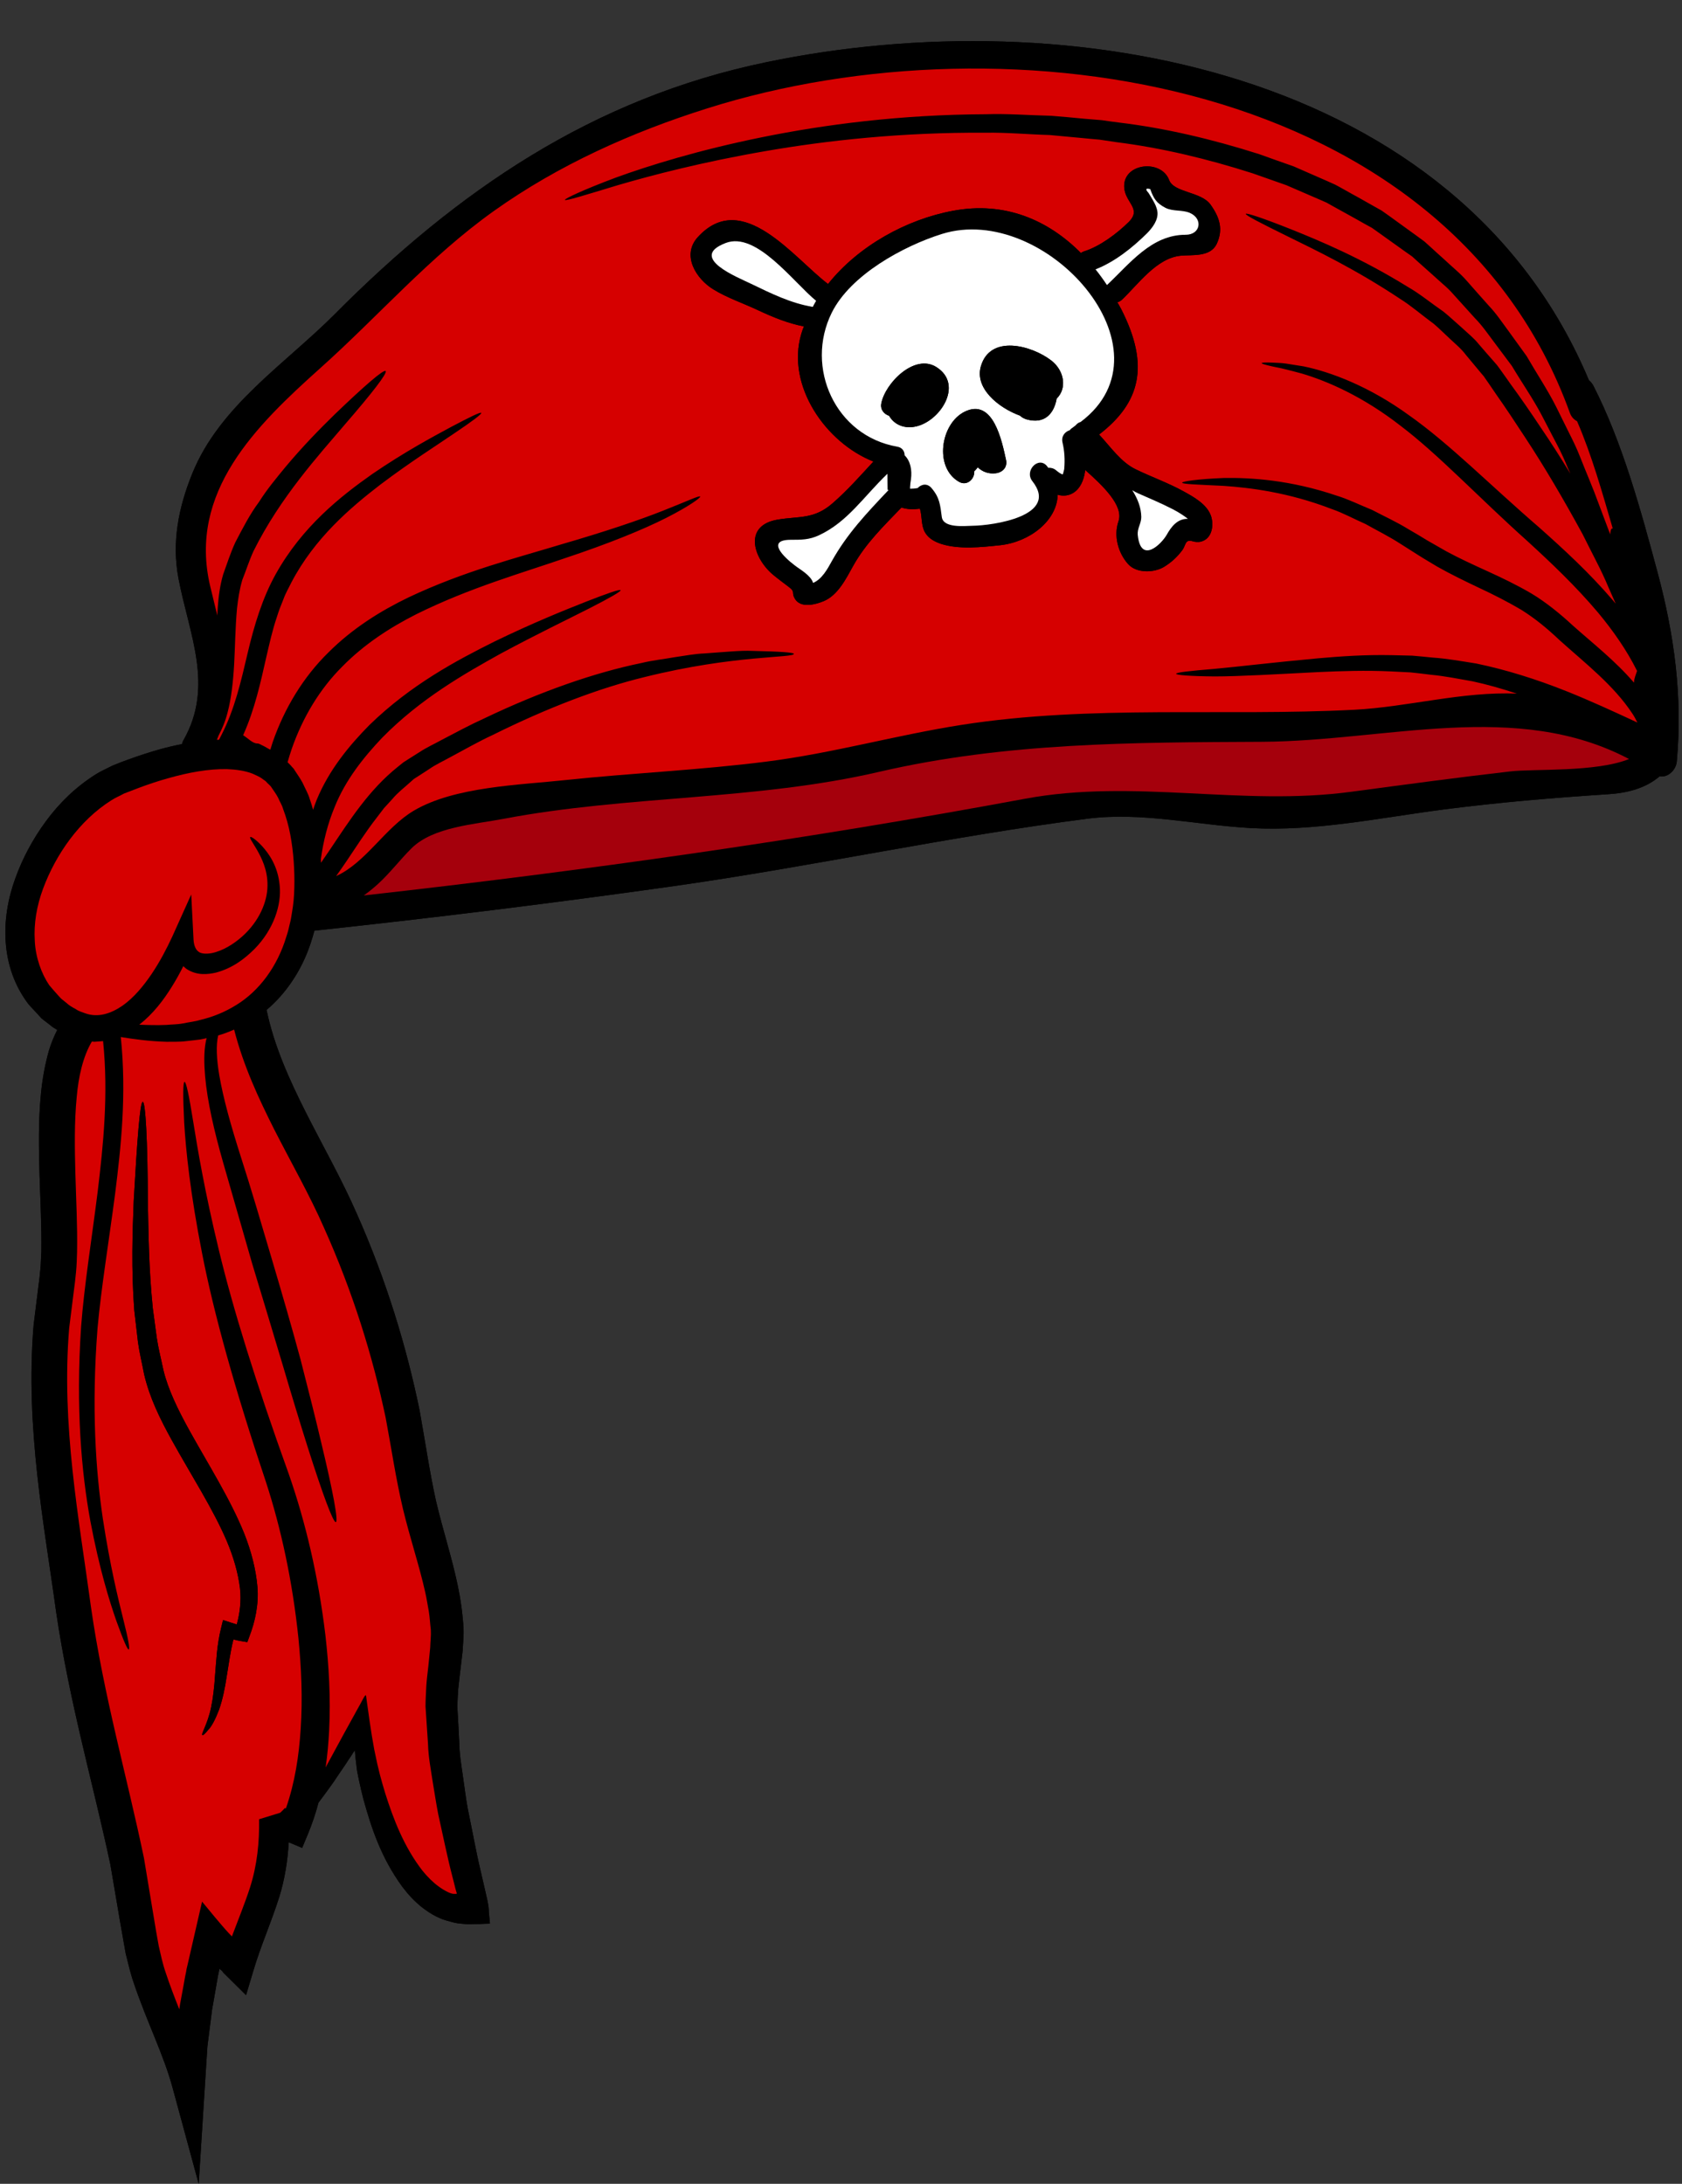
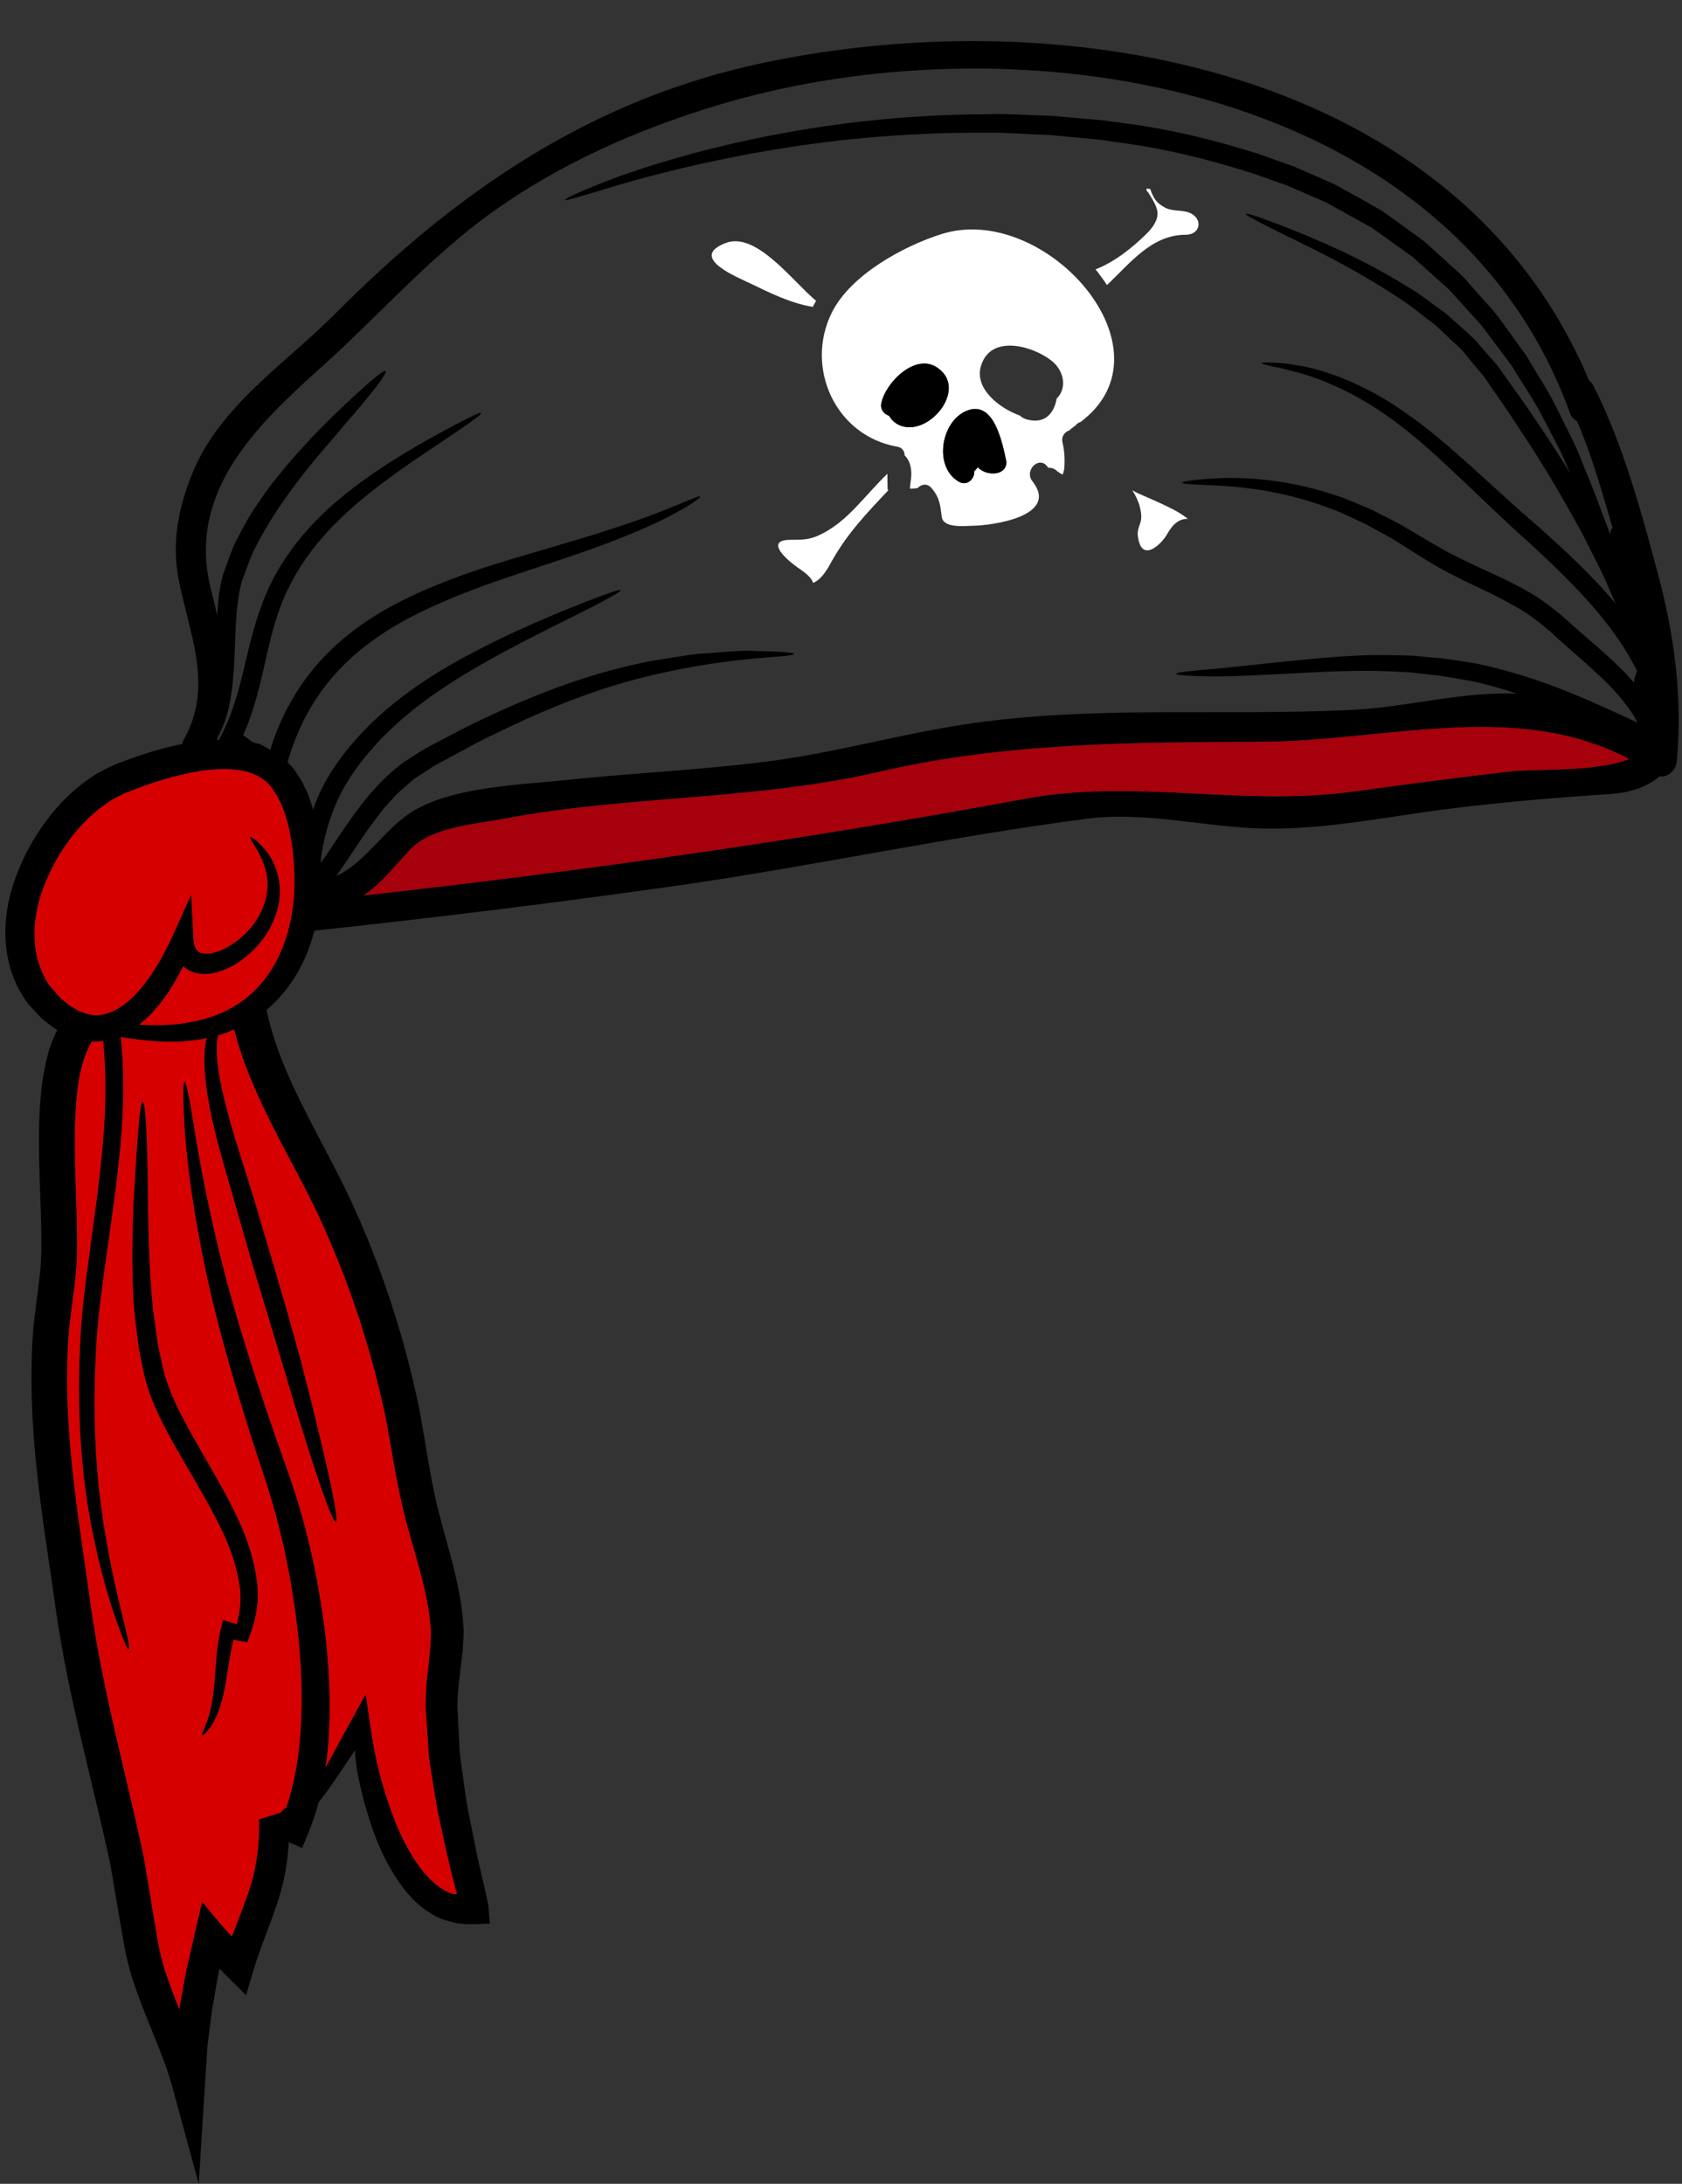
<svg xmlns="http://www.w3.org/2000/svg" height="122.3" preserveAspectRatio="xMidYMid meet" version="1.0" viewBox="16.7 1.7 94.2 122.3" width="94.2" zoomAndPan="magnify">
  <rect x="16.7" y="1.7" width="94.2" height="122.3" fill="#333333" stroke="none" />
  <g>
    <g id="change1_1">
-       <path d="M 18.809 58.492 L 18.934 58.633 L 18.969 58.664 L 18.98 58.684 L 19.039 58.746 L 19.047 58.746 L 19.062 58.758 L 19.141 58.824 L 19.484 59.086 C 19.609 59.199 19.758 59.293 19.906 59.379 C 19.711 59.762 19.555 60.156 19.438 60.539 C 19.211 61.355 19.07 62.156 18.992 62.941 C 18.84 64.512 18.875 66.023 18.914 67.496 C 18.961 68.969 19.035 70.402 19.016 71.773 C 18.992 72.105 18.992 72.453 18.961 72.77 L 18.914 73.238 L 18.848 73.766 C 18.762 74.488 18.672 75.199 18.582 75.906 C 18.109 81.668 19.168 87.02 19.844 91.977 C 20.594 97.07 21.953 101.738 22.883 106.129 C 23.07 107.234 23.258 108.324 23.438 109.395 C 23.539 109.969 23.637 110.531 23.738 111.094 C 23.879 111.656 24.008 112.23 24.195 112.762 C 24.922 114.926 25.859 116.746 26.367 118.625 L 27.828 124 L 28.18 118.418 C 28.227 117.703 28.27 117 28.316 116.297 C 28.402 115.602 28.488 114.918 28.578 114.238 C 28.691 113.598 28.805 112.961 28.91 112.332 C 28.945 112.211 28.965 112.035 28.996 111.949 C 29.023 111.984 29.051 112.012 29.086 112.035 L 29.137 112.078 C 29.137 112.086 29.211 112.184 29.293 112.258 L 30.48 113.434 L 30.891 112.062 C 31.297 110.68 31.887 109.375 32.344 107.922 C 32.656 106.918 32.809 105.883 32.871 104.871 L 33.621 105.188 L 33.93 104.449 C 34.176 103.855 34.379 103.254 34.535 102.656 C 34.652 102.504 34.773 102.336 34.906 102.156 C 35.113 101.875 35.414 101.465 35.547 101.25 C 35.707 101.012 35.883 100.75 36.078 100.469 C 36.156 100.34 36.25 100.207 36.344 100.066 C 36.383 100 36.43 99.934 36.477 99.859 L 36.543 99.758 C 36.551 99.746 36.57 99.719 36.578 99.719 L 36.578 99.785 C 36.605 100.113 36.641 100.43 36.68 100.723 C 36.68 100.832 36.871 101.766 37.059 102.48 C 37.48 103.988 38.012 105.695 39.234 107.367 C 39.547 107.781 39.918 108.188 40.371 108.543 C 40.605 108.719 40.852 108.887 41.129 109.027 C 41.234 109.074 41.461 109.191 41.676 109.246 C 41.883 109.301 42.105 109.375 42.312 109.406 C 42.52 109.422 42.738 109.461 42.941 109.461 C 43.148 109.453 43.355 109.453 43.562 109.449 L 43.891 109.434 L 44.051 109.43 L 44.133 109.43 C 44.141 109.406 44.133 109.383 44.133 109.355 C 44.109 109.16 44.098 108.961 44.078 108.758 C 44.078 108.391 43.938 107.883 43.832 107.406 C 43.758 107.086 43.684 106.766 43.609 106.438 C 43.344 105.328 43.148 104.184 42.895 102.984 C 42.785 102.383 42.715 101.773 42.621 101.145 C 42.531 100.523 42.426 99.887 42.418 99.238 C 42.387 98.594 42.352 97.934 42.312 97.266 C 42.32 96.938 42.344 96.613 42.363 96.281 C 42.398 95.938 42.441 95.598 42.48 95.25 C 42.527 94.883 42.566 94.508 42.613 94.133 C 42.629 93.73 42.68 93.316 42.66 92.906 C 42.613 92.078 42.5 91.27 42.332 90.473 C 41.996 88.879 41.488 87.336 41.121 85.77 C 40.781 84.258 40.52 82.469 40.203 80.703 C 39.473 77.152 38.344 73.406 36.672 69.645 C 35.836 67.738 34.789 65.898 33.836 64.012 C 32.91 62.176 32.047 60.27 31.629 58.258 C 32.711 57.348 33.586 56.055 34.082 54.57 C 34.16 54.328 34.242 54.074 34.309 53.82 C 41.035 53.098 47.746 52.27 54.441 51.324 C 62.176 50.227 69.852 48.547 77.586 47.551 C 80.637 47.156 83.707 47.906 86.754 48.074 C 90.352 48.273 94.012 47.492 97.566 47.031 C 100.629 46.637 103.66 46.379 106.738 46.18 C 107.855 46.113 108.863 45.844 109.648 45.176 C 110.121 45.258 110.57 44.816 110.609 44.34 C 110.938 40.715 110.473 37.273 109.535 33.77 C 108.605 30.309 107.566 26.48 105.93 23.289 C 105.859 23.164 105.781 23.07 105.688 22.996 C 98.359 5.547 76.527 1.66 59.594 5.188 C 49.879 7.207 42.324 12.379 35.453 19.289 C 32.676 22.078 28.996 24.434 27.465 28.227 C 26.703 30.109 26.309 32.062 26.695 34.09 C 27.285 37.199 28.703 40.109 26.984 43.137 C 26.938 43.215 26.91 43.297 26.891 43.371 C 26.488 43.449 26.086 43.543 25.691 43.652 C 25.078 43.824 24.48 44.02 23.879 44.238 C 23.566 44.352 23.316 44.445 22.98 44.586 C 22.676 44.746 22.34 44.887 22.051 45.074 C 20.922 45.785 20.012 46.688 19.277 47.684 C 18.539 48.684 17.957 49.773 17.551 50.91 C 16.727 53.172 16.719 55.848 18.281 57.914 C 18.453 58.121 18.633 58.297 18.809 58.492" fill="inherit" />
-     </g>
+       </g>
    <g id="change1_2">
      <path d="M 33.184 51.398 C 33.207 50.477 33.141 49.41 32.957 48.441 C 32.863 47.945 32.73 47.465 32.555 47.004 C 32.484 46.754 32.367 46.602 32.281 46.387 C 32.188 46.191 32.004 45.953 31.859 45.73 L 31.855 45.73 L 31.828 45.699 L 31.773 45.645 L 31.66 45.539 C 31.598 45.449 31.508 45.398 31.418 45.336 C 31.258 45.203 31.043 45.121 30.844 45.027 C 30.422 44.863 29.926 44.793 29.41 44.773 C 28.375 44.754 27.258 44.961 26.141 45.277 C 25.586 45.43 25.023 45.617 24.469 45.824 C 24.215 45.918 23.879 46.047 23.645 46.141 C 23.41 46.273 23.168 46.367 22.934 46.52 C 21.148 47.645 19.824 49.551 19.113 51.465 C 18.754 52.434 18.586 53.438 18.648 54.383 C 18.688 55.312 19.023 56.234 19.457 56.871 C 19.609 57.059 19.789 57.254 19.957 57.445 L 20.086 57.586 L 20.105 57.605 L 20.16 57.656 L 20.418 57.863 C 20.582 58.016 20.762 58.117 20.941 58.211 C 21.113 58.336 21.297 58.379 21.477 58.449 C 22.188 58.703 22.902 58.469 23.551 58.027 C 24.199 57.574 24.742 56.91 25.199 56.234 C 25.656 55.555 26.031 54.836 26.355 54.137 L 27.41 51.793 L 27.539 54.324 C 27.559 54.672 27.672 54.891 27.812 54.992 C 27.949 55.113 28.246 55.133 28.555 55.078 C 29.176 54.953 29.785 54.57 30.262 54.148 C 31.219 53.293 31.672 52.203 31.68 51.312 C 31.699 50.406 31.332 49.719 31.094 49.297 C 30.836 48.855 30.656 48.621 30.719 48.574 C 30.758 48.547 30.996 48.676 31.371 49.078 C 31.734 49.477 32.262 50.176 32.363 51.285 C 32.477 52.375 32.023 53.762 30.945 54.855 C 30.395 55.398 29.734 55.914 28.797 56.168 C 28.344 56.27 27.746 56.344 27.172 55.98 C 27.09 55.93 27.031 55.859 26.965 55.809 C 26.777 56.188 26.562 56.578 26.32 56.965 C 25.859 57.703 25.297 58.457 24.5 59.086 C 24.98 59.105 25.492 59.121 26.02 59.098 C 26.328 59.066 26.613 59.078 26.957 59.012 C 27.133 58.98 27.297 58.945 27.477 58.918 L 27.719 58.871 L 27.969 58.805 C 28.637 58.645 29.312 58.371 29.941 57.977 C 31.207 57.199 32.234 55.84 32.742 54.137 C 32.816 53.926 32.871 53.707 32.918 53.484 C 32.977 53.266 33.02 53.039 33.051 52.809 C 33.133 52.344 33.172 51.934 33.184 51.398 Z M 42.285 107.742 L 42.258 107.648 L 42.207 107.473 C 42.152 107.254 42.098 107.023 42.039 106.805 C 41.75 105.703 41.516 104.516 41.242 103.297 C 41.121 102.676 41.027 102.039 40.918 101.391 C 40.82 100.734 40.691 100.082 40.672 99.387 C 40.625 98.688 40.578 97.984 40.531 97.266 C 40.531 96.895 40.559 96.516 40.574 96.133 C 40.598 95.766 40.645 95.402 40.688 95.027 C 40.719 94.68 40.762 94.328 40.793 93.973 C 40.801 93.637 40.848 93.301 40.828 92.969 C 40.785 92.629 40.773 92.293 40.715 91.938 C 40.645 91.582 40.598 91.227 40.512 90.859 C 40.191 89.41 39.676 87.891 39.27 86.211 C 38.859 84.465 38.625 82.824 38.297 81.086 C 37.57 77.652 36.477 74.094 34.844 70.453 C 34.055 68.652 33.031 66.859 32.043 64.922 C 31.191 63.223 30.336 61.402 29.812 59.359 C 29.52 59.488 29.219 59.602 28.918 59.688 C 28.789 60.242 28.832 61.031 28.977 61.891 C 29.199 63.207 29.641 64.766 30.188 66.484 C 30.75 68.227 31.312 70.141 31.906 72.152 C 32.504 74.168 33.059 76.086 33.535 77.848 C 33.988 79.613 34.391 81.207 34.703 82.543 C 35.348 85.227 35.66 86.898 35.508 86.941 C 35.359 86.973 34.766 85.367 33.934 82.75 C 33.52 81.441 33.043 79.875 32.531 78.137 C 32.008 76.391 31.434 74.477 30.824 72.469 C 30.242 70.453 29.695 68.535 29.191 66.785 C 28.691 65.027 28.316 63.402 28.188 61.988 C 28.129 61.281 28.113 60.633 28.223 60.051 C 28.234 59.977 28.254 59.91 28.273 59.844 C 28.246 59.844 28.227 59.848 28.207 59.855 L 27.918 59.914 L 27.633 59.949 C 27.457 59.969 27.285 59.988 27.109 60.008 C 26.77 60.055 26.383 60.035 26.039 60.043 C 25.051 60.016 24.199 59.895 23.465 59.777 C 23.797 62.988 23.477 65.918 23.148 68.547 C 22.781 71.336 22.367 73.828 22.164 76.066 C 21.812 80.57 22.066 84.102 22.461 86.758 C 22.867 89.414 23.316 91.227 23.605 92.387 C 23.895 93.535 23.98 94.051 23.91 94.074 C 23.844 94.098 23.633 93.625 23.223 92.492 C 22.828 91.367 22.266 89.562 21.758 86.871 C 21.27 84.191 20.934 80.582 21.242 75.992 C 21.418 73.691 21.824 71.191 22.172 68.426 C 22.48 65.852 22.781 63.02 22.473 60.004 C 22.305 60.023 22.133 60.031 21.965 60.043 C 21.926 60.035 21.887 60.031 21.844 60.031 C 21.348 60.867 21.094 61.996 20.996 63.141 C 20.859 64.547 20.883 65.992 20.922 67.438 C 20.961 68.883 21.043 70.332 21.016 71.812 C 21.004 72.195 20.996 72.555 20.957 72.949 L 20.895 73.531 L 20.828 74.055 C 20.746 74.73 20.66 75.406 20.574 76.082 C 20.125 81.48 21.113 86.68 21.797 91.711 C 22.5 96.637 23.82 101.227 24.762 105.754 C 24.949 106.898 25.137 108.027 25.324 109.141 C 25.41 109.668 25.496 110.184 25.594 110.699 C 25.711 111.203 25.812 111.695 25.984 112.184 C 26.207 112.859 26.469 113.543 26.742 114.227 C 26.758 114.137 26.77 114.043 26.781 113.957 C 26.844 113.602 26.91 113.246 26.977 112.898 L 27.07 112.379 L 27.125 112.117 L 27.145 111.984 L 27.199 111.758 C 27.473 110.559 27.746 109.375 28.016 108.195 L 28.73 109.059 C 28.988 109.359 29.266 109.703 29.52 109.969 L 29.688 110.145 C 30.047 109.188 30.422 108.27 30.699 107.414 C 31.105 106.145 31.23 104.871 31.211 103.582 L 32.391 103.219 C 32.484 103.137 32.578 103.043 32.656 102.953 C 32.656 102.957 32.664 102.957 32.691 102.973 L 32.711 102.977 C 33.215 101.539 33.445 100.016 33.539 98.535 C 33.656 96.781 33.574 95.074 33.414 93.449 C 33.078 90.207 32.43 87.262 31.598 84.707 C 29.848 79.484 28.668 75.23 28.016 71.879 C 27.359 68.535 27.109 66.133 27.016 64.574 C 26.938 63.016 26.949 62.297 27.035 62.289 C 27.125 62.289 27.277 62.988 27.52 64.512 C 27.766 66.043 28.16 68.406 28.949 71.672 C 29.734 74.949 31.02 79.105 32.879 84.266 C 33.801 86.918 34.523 89.918 34.926 93.289 C 35.117 94.977 35.227 96.754 35.133 98.629 C 35.098 99.297 35.039 99.98 34.938 100.676 C 34.961 100.645 34.973 100.621 34.984 100.59 C 35.285 100.039 35.613 99.43 35.969 98.777 C 36.156 98.434 36.352 98.082 36.559 97.707 C 36.664 97.52 36.766 97.324 36.879 97.129 L 37.039 96.828 C 37.074 96.781 37.098 96.715 37.129 96.68 L 37.195 96.629 C 37.32 97.512 37.461 98.621 37.66 99.68 C 37.91 100.922 38.051 101.379 38.277 102.137 C 38.719 103.531 39.316 105.125 40.371 106.477 C 40.641 106.805 40.941 107.113 41.277 107.355 C 41.441 107.473 41.617 107.582 41.797 107.668 C 41.918 107.715 41.918 107.723 41.949 107.727 L 42.039 107.754 C 42.098 107.762 42.156 107.762 42.219 107.762 C 42.238 107.754 42.285 107.762 42.285 107.742 Z M 101.277 44.902 C 102.59 44.746 106.094 44.957 107.934 44.207 C 101.613 40.875 94.379 43.203 87.387 43.242 C 80.141 43.277 73.051 43.277 65.949 44.922 C 59.012 46.535 51.859 46.234 44.887 47.559 C 43.297 47.867 40.973 48 39.75 49.203 C 39.102 49.848 38.539 50.594 37.863 51.211 C 37.594 51.453 37.336 51.66 37.074 51.848 C 49.469 50.461 61.828 48.711 74.094 46.434 C 80.242 45.289 86.219 46.875 92.395 46.039 C 95.348 45.645 98.312 45.242 101.277 44.902 Z M 108.402 42.164 C 108.316 41.996 108.23 41.824 108.121 41.664 C 107.07 40.07 105.484 38.848 104.039 37.547 C 103.312 36.859 102.668 36.336 101.906 35.855 C 101.137 35.402 100.348 35 99.543 34.625 C 98.754 34.25 97.953 33.863 97.195 33.434 C 96.836 33.215 96.492 33.02 96.125 32.785 C 95.785 32.57 95.449 32.355 95.121 32.148 C 94.469 31.727 93.797 31.398 93.176 31.047 C 92.52 30.758 91.91 30.422 91.293 30.211 C 88.848 29.266 86.691 29.012 85.227 28.91 C 83.742 28.836 82.906 28.816 82.906 28.73 C 82.906 28.664 83.719 28.531 85.227 28.469 C 86.738 28.441 88.973 28.578 91.57 29.461 C 92.223 29.66 92.859 29.98 93.555 30.262 C 94.211 30.609 94.922 30.93 95.598 31.348 C 95.945 31.547 96.293 31.754 96.641 31.969 C 96.988 32.168 97.344 32.371 97.707 32.578 C 98.414 32.961 99.176 33.312 99.984 33.68 C 100.797 34.051 101.633 34.449 102.461 34.934 C 103.277 35.422 104.105 36.098 104.781 36.727 C 105.883 37.711 107.133 38.68 108.211 39.93 C 108.215 39.91 108.215 39.898 108.215 39.879 C 108.23 39.668 108.316 39.48 108.383 39.273 C 107.797 38.09 107.023 37 106.203 36.012 C 104.945 34.52 103.57 33.219 102.234 31.996 C 99.512 29.559 97.289 27.18 95.156 25.559 C 93.039 23.906 91.039 23.043 89.613 22.621 C 89.262 22.527 88.941 22.441 88.664 22.375 C 88.387 22.301 88.137 22.266 87.949 22.219 C 87.562 22.133 87.359 22.074 87.359 22.039 C 87.367 22 87.574 21.992 87.977 22.008 C 88.172 22.02 88.418 22.02 88.707 22.059 C 89 22.105 89.336 22.16 89.715 22.219 C 91.207 22.527 93.363 23.324 95.602 24.949 C 97.879 26.551 100.168 28.883 102.91 31.246 C 104.27 32.457 105.707 33.773 107.023 35.312 C 107.078 35.383 107.133 35.441 107.188 35.508 C 107.051 35.207 106.926 34.914 106.789 34.609 C 106.578 34.098 106.336 33.594 106.082 33.098 C 105.828 32.605 105.586 32.117 105.34 31.629 C 104.297 29.715 103.227 27.887 102.121 26.207 C 101.57 25.363 101.031 24.547 100.48 23.766 C 100.348 23.57 100.215 23.371 100.078 23.176 L 99.879 22.891 L 99.805 22.781 L 99.691 22.648 C 99.391 22.285 99.098 21.938 98.809 21.59 C 98.535 21.223 98.207 20.961 97.906 20.676 C 97.598 20.395 97.309 20.098 97.004 19.84 C 96.34 19.355 95.75 18.836 95.109 18.434 C 92.594 16.762 90.352 15.695 88.82 14.941 C 87.281 14.184 86.438 13.75 86.469 13.676 C 86.496 13.609 87.402 13.902 89 14.539 C 90.586 15.176 92.902 16.133 95.543 17.766 C 96.219 18.152 96.848 18.676 97.551 19.16 C 97.887 19.43 98.207 19.738 98.547 20.031 C 98.875 20.34 99.25 20.633 99.523 20.98 C 99.82 21.324 100.121 21.672 100.43 22.02 L 100.543 22.152 C 100.629 22.262 100.621 22.262 100.668 22.32 L 100.875 22.609 C 101.016 22.801 101.148 22.996 101.289 23.195 C 101.859 23.973 102.422 24.789 102.988 25.641 C 103.555 26.469 104.102 27.332 104.648 28.227 C 104.559 28.027 104.469 27.828 104.383 27.613 C 104.195 27.164 103.973 26.73 103.738 26.289 C 103.508 25.848 103.27 25.391 103.031 24.93 C 102.551 24.02 101.934 23.137 101.371 22.191 C 101.043 21.754 100.711 21.305 100.367 20.848 C 100.027 20.398 99.707 19.926 99.297 19.512 C 98.91 19.082 98.516 18.648 98.121 18.211 C 97.926 17.984 97.711 17.777 97.484 17.586 C 97.258 17.383 97.035 17.184 96.809 16.98 C 96.582 16.781 96.352 16.578 96.125 16.371 L 95.785 16.062 L 95.418 15.805 C 94.922 15.449 94.418 15.09 93.91 14.727 L 93.535 14.461 L 93.109 14.227 C 92.828 14.062 92.539 13.91 92.258 13.75 C 91.969 13.59 91.684 13.434 91.395 13.273 L 90.992 13.047 L 90.547 12.852 C 89.945 12.594 89.348 12.332 88.738 12.07 C 88.117 11.852 87.488 11.629 86.852 11.406 C 84.305 10.59 81.734 9.977 79.211 9.66 C 78.902 9.613 78.59 9.566 78.273 9.52 C 77.961 9.492 77.652 9.469 77.34 9.434 C 76.723 9.375 76.105 9.32 75.496 9.262 C 74.273 9.227 73.078 9.113 71.906 9.133 C 67.227 9.102 63.016 9.562 59.516 10.172 C 56.023 10.777 53.23 11.508 51.332 12.062 C 49.418 12.641 48.359 12.973 48.336 12.895 C 48.336 12.82 49.332 12.344 51.184 11.648 C 53.07 10.961 55.848 10.102 59.367 9.387 C 62.887 8.672 67.148 8.117 71.91 8.098 C 73.102 8.055 74.32 8.156 75.566 8.184 C 76.188 8.234 76.816 8.289 77.453 8.352 C 77.766 8.379 78.09 8.402 78.402 8.43 C 78.723 8.477 79.043 8.523 79.363 8.562 C 81.941 8.871 84.578 9.492 87.207 10.328 C 87.863 10.566 88.512 10.793 89.156 11.02 C 89.777 11.293 90.398 11.566 91.02 11.836 L 91.48 12.043 C 91.684 12.145 91.781 12.211 91.945 12.297 C 92.23 12.457 92.512 12.617 92.801 12.773 C 93.09 12.934 93.367 13.094 93.652 13.254 L 94.07 13.488 L 94.48 13.777 C 95.016 14.164 95.551 14.551 96.078 14.934 L 96.473 15.223 L 96.828 15.543 C 97.062 15.758 97.297 15.973 97.531 16.18 C 97.766 16.395 97.992 16.605 98.227 16.812 C 98.461 17.02 98.68 17.234 98.883 17.469 C 99.289 17.93 99.691 18.387 100.094 18.836 C 100.508 19.27 100.836 19.77 101.184 20.238 C 101.523 20.715 101.867 21.176 102.195 21.637 C 102.762 22.621 103.379 23.539 103.855 24.488 C 104.094 24.965 104.32 25.434 104.551 25.895 C 104.781 26.348 105.004 26.805 105.18 27.258 C 105.539 28.176 105.922 29.043 106.223 29.883 C 106.449 30.484 106.664 31.066 106.879 31.629 C 106.891 31.426 106.926 31.305 106.992 31.293 C 106.996 31.293 107.02 31.301 107.023 31.301 C 106.43 29.277 105.855 27.211 105.023 25.289 C 104.852 25.203 104.703 25.051 104.621 24.824 C 97.863 6.121 73.191 2.43 56.297 7.773 C 52.074 9.105 47.98 10.938 44.359 13.516 C 40.738 16.098 37.922 19.379 34.633 22.32 C 31.051 25.531 27.211 29.254 28.477 34.551 C 28.609 35.105 28.742 35.641 28.871 36.172 C 28.879 36.012 28.883 35.855 28.898 35.688 C 28.938 35.105 29.023 34.465 29.199 33.867 C 29.41 33.285 29.605 32.672 29.875 32.082 C 30.293 31.281 30.699 30.488 31.207 29.809 C 31.66 29.09 32.184 28.469 32.672 27.871 C 33.66 26.688 34.625 25.707 35.449 24.902 C 37.105 23.312 38.184 22.375 38.297 22.48 C 38.41 22.59 37.535 23.719 36.031 25.453 C 34.559 27.184 32.402 29.539 30.898 32.562 C 30.652 33.098 30.48 33.656 30.27 34.176 C 30.109 34.727 30.035 35.238 29.973 35.781 C 29.875 36.867 29.867 37.93 29.812 38.922 C 29.754 39.902 29.652 40.82 29.445 41.602 C 29.32 42.098 29.137 42.52 28.945 42.887 C 28.918 42.969 28.879 43.047 28.844 43.129 C 28.883 43.129 28.922 43.129 28.965 43.129 L 29.105 42.855 C 29.848 41.414 30.203 39.832 30.57 38.27 C 30.938 36.707 31.398 35.188 32.141 33.855 C 33.633 31.18 35.781 29.492 37.555 28.242 C 39.367 27.004 40.906 26.18 41.957 25.613 C 43.023 25.051 43.609 24.762 43.652 24.824 C 43.691 24.883 43.16 25.285 42.164 25.953 C 41.18 26.629 39.703 27.555 37.996 28.844 C 36.316 30.137 34.316 31.84 33.02 34.316 C 32.871 34.625 32.699 34.906 32.57 35.266 L 32.363 35.789 L 32.316 35.922 L 32.277 36.035 L 32.195 36.289 C 31.957 36.988 31.793 37.734 31.613 38.504 C 31.297 39.898 30.977 41.402 30.316 42.875 C 30.582 43.035 30.844 43.336 31.109 43.336 C 31.109 43.336 31.109 43.336 31.117 43.336 C 31.227 43.336 31.34 43.43 31.445 43.469 C 31.582 43.535 31.707 43.625 31.84 43.684 C 31.883 43.551 31.922 43.41 31.969 43.27 C 32.633 41.348 33.703 39.602 35.074 38.258 C 36.43 36.895 38.016 35.91 39.57 35.16 C 42.699 33.676 45.684 32.934 48.117 32.191 C 50.57 31.48 52.516 30.824 53.84 30.297 C 55.152 29.781 55.875 29.434 55.914 29.508 C 55.949 29.566 55.312 30.043 54.02 30.699 C 52.734 31.352 50.789 32.145 48.359 32.953 C 45.945 33.789 43 34.617 40.031 36.09 C 38.559 36.832 37.094 37.777 35.863 39.035 C 34.617 40.277 33.656 41.863 33.039 43.637 C 32.953 43.887 32.879 44.133 32.805 44.387 L 32.973 44.555 L 33.059 44.656 L 33.117 44.715 C 33.117 44.715 33.125 44.727 33.172 44.781 L 33.184 44.809 C 33.34 45.055 33.492 45.25 33.648 45.543 C 33.781 45.84 33.969 46.16 34.047 46.449 C 34.121 46.648 34.176 46.848 34.234 47.051 C 34.301 46.863 34.363 46.668 34.438 46.488 C 35.133 44.809 36.258 43.449 37.387 42.305 C 39.723 40.031 42.285 38.68 44.406 37.621 C 46.539 36.586 48.305 35.875 49.523 35.395 C 50.742 34.918 51.426 34.684 51.457 34.754 C 51.484 34.82 50.863 35.18 49.691 35.777 C 48.527 36.371 46.816 37.188 44.754 38.297 C 42.715 39.43 40.25 40.828 38.102 43.016 C 37.059 44.117 36.043 45.383 35.434 46.914 C 35.059 47.82 34.812 48.789 34.672 49.793 C 34.672 49.867 34.672 49.941 34.676 50.016 C 34.84 49.781 35 49.543 35.164 49.305 C 36.277 47.645 37.359 45.938 38.984 44.641 L 39.289 44.395 L 39.582 44.207 L 40.176 43.832 C 40.613 43.543 41.008 43.375 41.414 43.148 C 42.23 42.719 43.023 42.293 43.824 41.93 C 46.988 40.418 50.008 39.367 52.617 38.832 C 53.266 38.672 53.902 38.613 54.488 38.504 C 55.078 38.418 55.633 38.312 56.168 38.293 C 56.691 38.25 57.184 38.219 57.641 38.184 C 58.09 38.152 58.496 38.133 58.863 38.152 C 60.344 38.184 61.152 38.238 61.16 38.316 C 61.16 38.559 57.836 38.363 52.801 39.617 C 50.273 40.23 47.363 41.336 44.281 42.867 C 43.496 43.23 42.727 43.672 41.93 44.098 C 41.547 44.312 41.094 44.52 40.762 44.754 L 40.172 45.137 L 39.879 45.324 L 39.637 45.539 C 39.316 45.832 38.973 46.086 38.672 46.449 L 38.203 46.961 L 37.777 47.52 C 37.195 48.266 36.664 49.102 36.102 49.934 C 35.91 50.215 35.723 50.488 35.527 50.762 C 37.199 50 38.258 48.059 39.871 47.102 C 42.156 45.75 45.785 45.664 48.395 45.383 C 52.129 44.988 55.895 44.828 59.621 44.352 C 63.32 43.887 66.887 42.867 70.566 42.293 C 77.832 41.16 85.227 41.824 92.539 41.449 C 95.535 41.297 98.621 40.41 101.652 40.547 C 100.816 40.266 99.984 40.031 99.168 39.855 C 98.367 39.715 97.625 39.562 96.836 39.488 C 96.449 39.441 96.066 39.391 95.691 39.355 C 95.324 39.336 94.961 39.316 94.602 39.301 C 93.176 39.234 91.816 39.281 90.586 39.336 C 88.117 39.461 86.102 39.582 84.719 39.582 C 83.328 39.57 82.57 39.504 82.57 39.434 C 82.57 39.355 83.328 39.273 84.699 39.16 C 86.07 39.035 88.051 38.793 90.531 38.566 C 91.777 38.457 93.141 38.359 94.641 38.391 C 95.016 38.398 95.402 38.41 95.789 38.418 C 96.172 38.445 96.547 38.492 96.941 38.527 C 97.711 38.578 98.547 38.727 99.379 38.859 C 101.031 39.203 102.73 39.73 104.43 40.41 C 105.746 40.934 107.066 41.543 108.402 42.164 Z M 109.535 33.77 C 110.473 37.273 110.938 40.715 110.609 44.34 C 110.57 44.816 110.121 45.258 109.648 45.176 C 108.863 45.844 107.855 46.113 106.738 46.18 C 103.66 46.379 100.629 46.637 97.566 47.031 C 94.012 47.492 90.352 48.273 86.754 48.074 C 83.707 47.906 80.637 47.156 77.586 47.551 C 69.852 48.547 62.176 50.227 54.441 51.324 C 47.746 52.27 41.035 53.098 34.309 53.82 C 34.242 54.074 34.164 54.328 34.082 54.57 C 33.586 56.055 32.711 57.348 31.629 58.258 C 32.047 60.27 32.91 62.176 33.836 64.012 C 34.793 65.898 35.836 67.738 36.672 69.645 C 38.344 73.406 39.477 77.152 40.203 80.703 C 40.52 82.469 40.781 84.258 41.121 85.77 C 41.488 87.336 41.996 88.879 42.332 90.473 C 42.5 91.27 42.613 92.078 42.66 92.906 C 42.68 93.316 42.625 93.73 42.613 94.133 C 42.566 94.508 42.527 94.883 42.48 95.25 C 42.441 95.598 42.398 95.938 42.363 96.281 C 42.344 96.613 42.32 96.938 42.312 97.266 C 42.352 97.934 42.387 98.594 42.418 99.238 C 42.426 99.887 42.531 100.523 42.621 101.145 C 42.715 101.773 42.785 102.383 42.895 102.984 C 43.148 104.184 43.344 105.328 43.609 106.438 C 43.684 106.766 43.758 107.086 43.832 107.406 C 43.938 107.883 44.078 108.391 44.078 108.758 C 44.098 108.961 44.109 109.16 44.133 109.355 C 44.133 109.383 44.141 109.406 44.133 109.43 L 44.051 109.43 L 43.891 109.434 L 43.562 109.449 C 43.355 109.453 43.148 109.453 42.941 109.461 C 42.738 109.461 42.52 109.422 42.312 109.406 C 42.105 109.375 41.883 109.301 41.676 109.246 C 41.461 109.191 41.234 109.074 41.129 109.027 C 40.852 108.887 40.605 108.719 40.371 108.543 C 39.918 108.191 39.547 107.781 39.234 107.367 C 38.012 105.695 37.48 103.988 37.059 102.48 C 36.871 101.766 36.68 100.832 36.68 100.723 C 36.641 100.43 36.605 100.113 36.578 99.785 L 36.578 99.719 C 36.57 99.719 36.551 99.746 36.543 99.758 L 36.477 99.859 C 36.43 99.934 36.383 100 36.344 100.066 C 36.25 100.207 36.156 100.34 36.078 100.469 C 35.883 100.75 35.707 101.012 35.547 101.25 C 35.414 101.465 35.113 101.875 34.906 102.156 C 34.773 102.336 34.652 102.504 34.535 102.656 C 34.379 103.254 34.176 103.855 33.93 104.449 L 33.621 105.188 L 32.871 104.871 C 32.812 105.883 32.656 106.918 32.344 107.922 C 31.887 109.375 31.297 110.68 30.891 112.062 L 30.48 113.434 L 29.293 112.258 C 29.211 112.184 29.137 112.086 29.137 112.078 L 29.086 112.035 C 29.051 112.012 29.023 111.984 28.996 111.949 C 28.965 112.035 28.945 112.211 28.91 112.332 C 28.805 112.961 28.691 113.598 28.578 114.238 C 28.488 114.918 28.402 115.602 28.316 116.297 C 28.27 117 28.227 117.703 28.18 118.418 L 27.828 124 L 26.367 118.625 C 25.859 116.746 24.922 114.926 24.195 112.758 C 24.008 112.23 23.879 111.656 23.738 111.094 C 23.637 110.531 23.539 109.969 23.438 109.395 C 23.258 108.324 23.07 107.234 22.883 106.129 C 21.953 101.738 20.594 97.07 19.844 91.977 C 19.168 87.02 18.109 81.668 18.582 75.906 C 18.672 75.199 18.762 74.488 18.848 73.766 L 18.914 73.238 L 18.961 72.77 C 18.996 72.453 18.996 72.105 19.016 71.773 C 19.035 70.402 18.961 68.969 18.914 67.496 C 18.875 66.023 18.84 64.512 18.996 62.941 C 19.07 62.156 19.211 61.355 19.438 60.539 C 19.555 60.156 19.711 59.762 19.906 59.379 C 19.758 59.293 19.609 59.199 19.484 59.086 L 19.141 58.824 L 19.062 58.758 L 19.047 58.746 L 19.039 58.746 L 18.98 58.684 L 18.969 58.664 L 18.934 58.633 L 18.809 58.492 C 18.633 58.297 18.453 58.121 18.277 57.914 C 16.719 55.848 16.727 53.172 17.551 50.91 C 17.957 49.773 18.539 48.684 19.277 47.684 C 20.012 46.688 20.922 45.785 22.051 45.074 C 22.34 44.887 22.676 44.746 22.98 44.586 C 23.316 44.445 23.566 44.352 23.879 44.238 C 24.48 44.02 25.078 43.824 25.691 43.652 C 26.086 43.543 26.488 43.449 26.891 43.371 C 26.91 43.297 26.938 43.215 26.984 43.137 C 28.703 40.109 27.285 37.199 26.695 34.09 C 26.309 32.062 26.703 30.109 27.465 28.227 C 28.996 24.434 32.676 22.078 35.453 19.289 C 42.324 12.379 49.879 7.207 59.594 5.188 C 76.527 1.66 98.359 5.547 105.688 22.996 C 105.781 23.07 105.859 23.164 105.93 23.289 C 107.566 26.48 108.605 30.309 109.535 33.77" fill="inherit" />
    </g>
    <g id="change2_1">
-       <path d="M 84.84 15.363 C 85.219 14.551 85.012 13.883 84.496 13.16 C 83.977 12.426 82.438 12.496 82.176 11.781 C 81.734 10.605 79.605 10.824 79.66 12.172 C 79.699 13.055 80.668 13.375 79.914 14.133 C 79.258 14.781 78.293 15.508 77.391 15.785 C 77.332 15.805 77.285 15.836 77.238 15.871 C 75.406 14.023 72.977 12.961 70.078 13.504 C 67.48 13.984 64.785 15.461 63.074 17.605 C 61.152 16.152 58.281 12.242 55.781 14.98 C 54.852 15.996 55.688 17.316 56.645 17.902 C 57.414 18.379 58.371 18.699 59.191 19.09 C 60.004 19.469 60.84 19.812 61.723 19.98 C 61.668 20.117 61.613 20.262 61.574 20.406 C 60.723 23.297 62.945 26.496 65.617 27.547 C 64.871 28.355 64.152 29.172 63.316 29.895 C 62.285 30.789 61.469 30.602 60.27 30.797 C 58.344 31.113 58.859 32.898 59.957 33.855 C 60.25 34.102 60.566 34.332 60.871 34.566 C 61.273 34.867 61 34.859 61.215 35.227 C 61.539 35.781 62.371 35.555 62.828 35.367 C 63.621 35.039 64.078 34.117 64.473 33.406 C 65.18 32.129 66.191 31.16 67.188 30.121 C 67.488 30.23 67.863 30.234 68.219 30.188 C 68.352 30.609 68.273 31.117 68.508 31.52 C 68.707 31.859 69.043 32.035 69.398 32.156 C 70.398 32.484 71.684 32.344 72.707 32.234 C 74.375 32.055 75.906 30.852 75.934 29.406 C 76.059 29.441 76.203 29.465 76.34 29.453 C 76.832 29.414 77.164 29.07 77.332 28.629 C 77.406 28.438 77.453 28.227 77.477 28.02 C 78.441 28.879 79.652 30.016 79.34 30.898 C 79.059 31.715 79.324 32.672 79.883 33.293 C 80.355 33.816 81.332 33.781 81.887 33.449 C 82.309 33.188 82.602 32.918 82.906 32.523 C 83.117 32.25 83.059 31.883 83.48 32.008 C 83.621 32.055 83.828 32.07 83.977 32.027 C 84.586 31.859 84.691 31.113 84.523 30.598 C 84.297 29.934 83.535 29.52 82.965 29.207 C 82.113 28.738 81.191 28.414 80.324 27.992 C 79.492 27.602 78.91 26.742 78.254 26.035 C 80.57 24.254 81.098 22.172 79.5 19.027 C 79.434 18.895 79.352 18.762 79.277 18.629 C 79.363 18.605 79.445 18.566 79.527 18.492 C 80.441 17.629 81.473 16.145 82.832 16.02 C 83.48 15.957 84.477 16.109 84.84 15.363 Z M 108.121 41.664 C 108.23 41.824 108.316 41.996 108.402 42.164 C 107.066 41.543 105.746 40.934 104.43 40.41 C 102.73 39.73 101.031 39.203 99.379 38.859 C 98.547 38.727 97.711 38.578 96.941 38.527 C 96.547 38.492 96.172 38.445 95.789 38.418 C 95.402 38.41 95.016 38.398 94.641 38.391 C 93.141 38.359 91.777 38.457 90.531 38.566 C 88.051 38.793 86.07 39.035 84.699 39.16 C 83.328 39.273 82.57 39.355 82.57 39.434 C 82.57 39.504 83.328 39.57 84.719 39.582 C 86.102 39.582 88.117 39.461 90.586 39.336 C 91.816 39.281 93.176 39.234 94.602 39.301 C 94.961 39.316 95.324 39.336 95.691 39.355 C 96.066 39.391 96.449 39.441 96.836 39.488 C 97.625 39.562 98.367 39.715 99.168 39.855 C 99.984 40.031 100.816 40.266 101.652 40.547 C 98.621 40.41 95.535 41.297 92.539 41.449 C 85.227 41.824 77.832 41.16 70.566 42.293 C 66.887 42.867 63.32 43.887 59.621 44.352 C 55.895 44.828 52.129 44.988 48.395 45.383 C 45.785 45.664 42.156 45.75 39.871 47.102 C 38.258 48.059 37.199 50 35.527 50.762 C 35.723 50.488 35.91 50.215 36.102 49.934 C 36.664 49.102 37.195 48.266 37.777 47.52 L 38.203 46.961 L 38.672 46.449 C 38.973 46.086 39.316 45.832 39.637 45.539 L 39.879 45.324 L 40.172 45.137 L 40.762 44.754 C 41.094 44.52 41.547 44.312 41.93 44.098 C 42.727 43.672 43.496 43.23 44.281 42.867 C 47.363 41.336 50.273 40.23 52.801 39.617 C 57.836 38.363 61.16 38.559 61.16 38.316 C 61.152 38.238 60.344 38.184 58.863 38.152 C 58.496 38.133 58.09 38.152 57.641 38.184 C 57.184 38.219 56.691 38.25 56.168 38.293 C 55.633 38.312 55.078 38.418 54.488 38.504 C 53.902 38.613 53.266 38.672 52.617 38.832 C 50.008 39.367 46.988 40.418 43.824 41.93 C 43.023 42.293 42.23 42.719 41.414 43.148 C 41.008 43.375 40.613 43.543 40.176 43.832 L 39.582 44.207 L 39.289 44.395 L 38.984 44.641 C 37.359 45.938 36.277 47.645 35.164 49.305 C 35 49.543 34.84 49.781 34.676 50.016 C 34.672 49.941 34.672 49.867 34.672 49.793 C 34.812 48.789 35.059 47.82 35.434 46.914 C 36.043 45.383 37.059 44.117 38.102 43.016 C 40.25 40.828 42.715 39.43 44.754 38.297 C 46.816 37.188 48.527 36.371 49.691 35.777 C 50.863 35.18 51.484 34.82 51.457 34.754 C 51.426 34.684 50.742 34.918 49.523 35.395 C 48.305 35.875 46.539 36.586 44.406 37.621 C 42.285 38.68 39.723 40.031 37.387 42.305 C 36.258 43.449 35.133 44.809 34.438 46.488 C 34.363 46.668 34.301 46.863 34.234 47.051 C 34.176 46.848 34.121 46.648 34.047 46.449 C 33.969 46.16 33.781 45.84 33.648 45.543 C 33.492 45.25 33.34 45.055 33.184 44.809 L 33.172 44.781 C 33.125 44.727 33.117 44.715 33.117 44.715 L 33.059 44.656 L 32.973 44.555 L 32.805 44.387 C 32.879 44.133 32.953 43.887 33.039 43.637 C 33.656 41.863 34.617 40.277 35.863 39.035 C 37.094 37.777 38.559 36.832 40.031 36.09 C 43 34.617 45.945 33.789 48.359 32.953 C 50.789 32.145 52.734 31.352 54.02 30.699 C 55.312 30.043 55.949 29.566 55.914 29.508 C 55.875 29.434 55.152 29.781 53.84 30.297 C 52.516 30.824 50.57 31.48 48.117 32.191 C 45.684 32.934 42.699 33.676 39.57 35.16 C 38.016 35.91 36.43 36.895 35.074 38.258 C 33.703 39.602 32.633 41.348 31.969 43.27 C 31.922 43.41 31.883 43.551 31.84 43.684 C 31.707 43.625 31.582 43.535 31.445 43.469 C 31.34 43.43 31.227 43.336 31.117 43.336 C 31.109 43.336 31.109 43.336 31.109 43.336 C 30.844 43.336 30.582 43.035 30.316 42.875 C 30.977 41.402 31.297 39.898 31.613 38.504 C 31.793 37.734 31.957 36.988 32.195 36.289 L 32.277 36.035 L 32.316 35.922 L 32.363 35.789 L 32.57 35.266 C 32.699 34.906 32.871 34.625 33.02 34.316 C 34.316 31.84 36.316 30.137 37.996 28.844 C 39.703 27.555 41.18 26.629 42.164 25.953 C 43.16 25.285 43.691 24.883 43.652 24.824 C 43.609 24.762 43.023 25.051 41.957 25.613 C 40.906 26.18 39.367 27.004 37.555 28.242 C 35.781 29.492 33.633 31.18 32.141 33.855 C 31.398 35.188 30.938 36.707 30.57 38.27 C 30.203 39.832 29.848 41.414 29.105 42.855 L 28.965 43.129 C 28.922 43.129 28.883 43.129 28.844 43.129 C 28.879 43.047 28.918 42.969 28.945 42.887 C 29.137 42.52 29.32 42.098 29.445 41.602 C 29.652 40.82 29.754 39.902 29.812 38.922 C 29.867 37.93 29.875 36.867 29.973 35.781 C 30.035 35.238 30.109 34.727 30.27 34.176 C 30.48 33.656 30.652 33.098 30.898 32.562 C 32.402 29.539 34.559 27.184 36.031 25.453 C 37.535 23.719 38.41 22.59 38.297 22.48 C 38.184 22.375 37.105 23.312 35.449 24.902 C 34.625 25.707 33.66 26.688 32.672 27.871 C 32.184 28.469 31.66 29.09 31.207 29.809 C 30.699 30.488 30.293 31.281 29.875 32.082 C 29.605 32.672 29.41 33.285 29.199 33.867 C 29.023 34.465 28.938 35.105 28.898 35.688 C 28.883 35.855 28.879 36.012 28.871 36.172 C 28.742 35.641 28.609 35.105 28.477 34.551 C 27.211 29.254 31.051 25.531 34.633 22.32 C 37.922 19.379 40.738 16.098 44.359 13.516 C 47.98 10.938 52.074 9.105 56.297 7.773 C 73.191 2.43 97.863 6.121 104.621 24.824 C 104.703 25.051 104.852 25.203 105.023 25.289 C 105.855 27.211 106.43 29.277 107.023 31.301 C 107.02 31.301 106.996 31.293 106.992 31.293 C 106.926 31.305 106.891 31.426 106.879 31.629 C 106.664 31.066 106.449 30.484 106.223 29.883 C 105.922 29.043 105.539 28.176 105.18 27.258 C 105.004 26.805 104.781 26.348 104.551 25.895 C 104.32 25.434 104.094 24.965 103.855 24.488 C 103.379 23.539 102.762 22.621 102.195 21.637 C 101.867 21.176 101.523 20.715 101.184 20.238 C 100.836 19.77 100.508 19.27 100.094 18.836 C 99.691 18.387 99.289 17.93 98.883 17.469 C 98.68 17.234 98.461 17.02 98.227 16.812 C 97.992 16.605 97.766 16.395 97.531 16.18 C 97.297 15.973 97.062 15.758 96.828 15.543 L 96.473 15.223 L 96.078 14.934 C 95.551 14.551 95.016 14.164 94.48 13.777 L 94.07 13.488 L 93.652 13.254 C 93.367 13.094 93.09 12.934 92.801 12.773 C 92.512 12.617 92.23 12.457 91.945 12.297 C 91.781 12.211 91.684 12.145 91.48 12.043 L 91.02 11.836 C 90.398 11.566 89.777 11.293 89.156 11.02 C 88.512 10.793 87.863 10.566 87.207 10.328 C 84.578 9.492 81.941 8.871 79.363 8.562 C 79.043 8.523 78.723 8.477 78.402 8.43 C 78.09 8.402 77.766 8.379 77.453 8.352 C 76.816 8.289 76.188 8.234 75.566 8.184 C 74.32 8.156 73.102 8.055 71.91 8.098 C 67.148 8.117 62.887 8.672 59.367 9.387 C 55.848 10.102 53.07 10.961 51.184 11.648 C 49.332 12.344 48.336 12.82 48.336 12.895 C 48.359 12.973 49.418 12.641 51.332 12.062 C 53.23 11.508 56.023 10.777 59.516 10.172 C 63.016 9.562 67.227 9.102 71.906 9.133 C 73.078 9.113 74.273 9.227 75.496 9.262 C 76.105 9.32 76.723 9.375 77.34 9.434 C 77.652 9.469 77.961 9.492 78.273 9.52 C 78.59 9.566 78.902 9.613 79.211 9.66 C 81.734 9.977 84.305 10.59 86.852 11.406 C 87.488 11.629 88.117 11.852 88.738 12.07 C 89.348 12.332 89.945 12.594 90.547 12.852 L 90.992 13.047 L 91.395 13.273 C 91.684 13.434 91.969 13.59 92.258 13.75 C 92.539 13.91 92.828 14.062 93.109 14.227 L 93.535 14.461 L 93.91 14.727 C 94.418 15.09 94.922 15.449 95.418 15.805 L 95.785 16.062 L 96.125 16.371 C 96.352 16.578 96.582 16.781 96.809 16.98 C 97.035 17.184 97.258 17.383 97.484 17.586 C 97.711 17.777 97.926 17.984 98.121 18.211 C 98.516 18.648 98.91 19.082 99.297 19.512 C 99.707 19.926 100.027 20.398 100.367 20.848 C 100.711 21.305 101.043 21.754 101.371 22.191 C 101.934 23.137 102.551 24.02 103.031 24.93 C 103.27 25.391 103.508 25.848 103.738 26.289 C 103.973 26.73 104.195 27.164 104.383 27.613 C 104.469 27.828 104.559 28.027 104.648 28.227 C 104.102 27.332 103.555 26.469 102.988 25.641 C 102.422 24.789 101.859 23.973 101.289 23.195 C 101.148 22.996 101.016 22.801 100.875 22.609 L 100.668 22.32 C 100.621 22.262 100.629 22.262 100.543 22.152 L 100.43 22.02 C 100.121 21.672 99.82 21.324 99.523 20.98 C 99.25 20.633 98.875 20.34 98.547 20.031 C 98.207 19.738 97.887 19.43 97.551 19.16 C 96.848 18.676 96.219 18.152 95.543 17.766 C 92.902 16.133 90.586 15.176 89 14.539 C 87.402 13.902 86.496 13.609 86.469 13.676 C 86.438 13.75 87.281 14.184 88.82 14.941 C 90.352 15.695 92.594 16.762 95.109 18.434 C 95.75 18.836 96.34 19.355 97.004 19.84 C 97.309 20.098 97.598 20.395 97.906 20.676 C 98.207 20.961 98.535 21.223 98.809 21.59 C 99.098 21.938 99.391 22.285 99.691 22.648 L 99.805 22.781 L 99.879 22.891 L 100.078 23.176 C 100.215 23.371 100.348 23.57 100.48 23.766 C 101.031 24.547 101.57 25.363 102.121 26.207 C 103.227 27.887 104.297 29.715 105.34 31.629 C 105.586 32.117 105.828 32.605 106.082 33.098 C 106.336 33.594 106.578 34.098 106.789 34.609 C 106.926 34.914 107.051 35.207 107.188 35.508 C 107.133 35.441 107.078 35.383 107.023 35.312 C 105.707 33.773 104.27 32.457 102.91 31.246 C 100.168 28.883 97.879 26.551 95.602 24.949 C 93.363 23.324 91.207 22.527 89.715 22.219 C 89.336 22.16 89 22.105 88.707 22.059 C 88.418 22.02 88.172 22.02 87.977 22.008 C 87.574 21.992 87.367 22 87.359 22.039 C 87.359 22.074 87.562 22.133 87.949 22.219 C 88.137 22.266 88.387 22.301 88.664 22.375 C 88.941 22.441 89.262 22.527 89.613 22.621 C 91.039 23.043 93.039 23.906 95.156 25.559 C 97.289 27.18 99.512 29.559 102.234 31.996 C 103.57 33.219 104.945 34.52 106.203 36.012 C 107.023 37 107.797 38.09 108.383 39.273 C 108.316 39.48 108.23 39.668 108.215 39.879 C 108.215 39.898 108.215 39.91 108.211 39.93 C 107.133 38.68 105.883 37.711 104.781 36.727 C 104.105 36.098 103.277 35.422 102.461 34.934 C 101.633 34.449 100.797 34.051 99.984 33.68 C 99.176 33.312 98.414 32.961 97.707 32.578 C 97.344 32.371 96.988 32.168 96.641 31.969 C 96.293 31.754 95.945 31.547 95.598 31.348 C 94.922 30.93 94.211 30.609 93.555 30.262 C 92.859 29.98 92.223 29.66 91.57 29.461 C 88.973 28.578 86.738 28.441 85.227 28.469 C 83.719 28.531 82.906 28.664 82.906 28.73 C 82.906 28.816 83.742 28.836 85.227 28.91 C 86.691 29.012 88.848 29.266 91.293 30.211 C 91.91 30.422 92.52 30.758 93.176 31.047 C 93.797 31.398 94.469 31.727 95.121 32.148 C 95.449 32.355 95.785 32.57 96.125 32.785 C 96.492 33.02 96.836 33.215 97.195 33.434 C 97.953 33.863 98.754 34.25 99.543 34.625 C 100.348 35 101.137 35.402 101.906 35.855 C 102.668 36.336 103.312 36.859 104.039 37.547 C 105.484 38.848 107.07 40.07 108.121 41.664" fill="#d60000" />
-     </g>
+       </g>
    <g id="change3_1">
      <path d="M 107.934 44.207 C 106.094 44.957 102.59 44.746 101.277 44.902 C 98.312 45.242 95.348 45.645 92.395 46.039 C 86.219 46.875 80.242 45.289 74.094 46.434 C 61.828 48.711 49.469 50.461 37.074 51.848 C 37.336 51.66 37.594 51.453 37.863 51.211 C 38.539 50.594 39.102 49.848 39.75 49.203 C 40.973 48 43.297 47.867 44.887 47.559 C 51.859 46.234 59.012 46.535 65.949 44.922 C 73.051 43.277 80.141 43.277 87.387 43.242 C 94.379 43.203 101.613 40.875 107.934 44.207" fill="#a5000c" />
    </g>
    <g id="change1_3">
-       <path d="M 62.219 18.887 C 62.277 18.773 62.34 18.66 62.406 18.547 C 61.113 17.488 59.059 14.645 57.34 15.309 C 55.211 16.125 58.027 17.234 58.773 17.598 C 59.883 18.133 60.984 18.68 62.219 18.887 Z M 66.461 29.145 C 66.461 29.137 66.41 29.133 66.41 29.125 C 66.406 28.832 66.398 28.551 66.398 28.254 C 66.398 28.25 66.398 28.242 66.398 28.234 C 65.059 29.52 64.172 30.93 62.559 31.68 C 62.012 31.934 61.574 31.93 60.984 31.93 C 59.582 31.934 60.609 32.91 61.215 33.367 C 61.527 33.609 62.109 33.922 62.238 34.344 C 62.73 34.137 63.039 33.574 63.281 33.133 C 64.152 31.574 65.254 30.422 66.461 29.145 Z M 83.184 30.758 C 83.207 30.758 83.219 30.758 83.23 30.758 C 83.207 30.742 83.184 30.73 83.16 30.703 C 82.91 30.516 82.645 30.355 82.375 30.215 C 81.738 29.887 81.086 29.613 80.43 29.324 C 80.324 29.277 80.223 29.219 80.113 29.156 C 80.414 29.629 80.609 30.121 80.617 30.652 C 80.621 31.02 80.375 31.293 80.422 31.68 C 80.598 33.305 81.746 32.168 82.043 31.648 C 82.289 31.207 82.633 30.758 83.184 30.758 Z M 83.105 14.848 C 83.934 14.848 84.094 13.949 83.332 13.621 C 82.91 13.441 82.391 13.551 81.973 13.34 C 81.461 13.074 81.312 12.82 81.117 12.289 C 80.863 12.223 80.832 12.297 81.023 12.504 C 81.109 12.641 81.191 12.777 81.273 12.922 C 81.387 13.121 81.484 13.312 81.52 13.551 C 81.582 14.012 81.246 14.453 80.938 14.766 C 80.141 15.555 79.133 16.367 78.055 16.785 C 78.281 17.066 78.496 17.363 78.695 17.664 C 79.973 16.465 81.191 14.84 83.105 14.848 Z M 84.496 13.16 C 85.012 13.883 85.219 14.551 84.84 15.363 C 84.477 16.109 83.48 15.957 82.832 16.02 C 81.473 16.145 80.441 17.629 79.527 18.492 C 79.445 18.566 79.363 18.605 79.277 18.629 C 79.352 18.762 79.434 18.895 79.5 19.027 C 81.098 22.172 80.57 24.254 78.254 26.035 C 78.91 26.742 79.492 27.602 80.324 27.992 C 81.191 28.414 82.113 28.738 82.965 29.207 C 83.535 29.52 84.297 29.934 84.523 30.598 C 84.691 31.113 84.586 31.859 83.977 32.027 C 83.828 32.07 83.621 32.055 83.48 32.008 C 83.059 31.883 83.117 32.25 82.906 32.523 C 82.602 32.918 82.309 33.188 81.887 33.449 C 81.332 33.781 80.355 33.816 79.883 33.293 C 79.324 32.672 79.059 31.715 79.34 30.898 C 79.652 30.016 78.441 28.879 77.477 28.02 C 77.453 28.227 77.406 28.438 77.332 28.629 C 77.164 29.07 76.832 29.414 76.34 29.453 C 76.203 29.465 76.059 29.441 75.934 29.406 C 75.906 30.852 74.375 32.055 72.707 32.234 C 71.684 32.344 70.398 32.484 69.398 32.156 C 69.043 32.035 68.707 31.859 68.508 31.52 C 68.273 31.117 68.352 30.609 68.219 30.188 C 67.863 30.234 67.488 30.23 67.188 30.121 C 66.191 31.16 65.18 32.129 64.473 33.406 C 64.078 34.117 63.621 35.039 62.828 35.367 C 62.371 35.555 61.539 35.781 61.215 35.227 C 61 34.859 61.273 34.867 60.871 34.566 C 60.566 34.332 60.25 34.102 59.957 33.855 C 58.859 32.898 58.344 31.113 60.27 30.797 C 61.469 30.602 62.285 30.789 63.316 29.895 C 64.152 29.172 64.871 28.355 65.617 27.547 C 62.945 26.496 60.723 23.297 61.574 20.406 C 61.613 20.262 61.668 20.117 61.723 19.98 C 60.84 19.812 60.004 19.469 59.191 19.09 C 58.371 18.699 57.414 18.379 56.645 17.902 C 55.688 17.316 54.852 15.996 55.781 14.98 C 58.281 12.242 61.152 16.152 63.074 17.605 C 64.785 15.461 67.48 13.984 70.078 13.504 C 72.977 12.961 75.406 14.023 77.238 15.871 C 77.285 15.836 77.332 15.805 77.391 15.785 C 78.293 15.508 79.258 14.781 79.914 14.133 C 80.668 13.375 79.699 13.055 79.66 12.172 C 79.605 10.824 81.734 10.605 82.176 11.781 C 82.438 12.496 83.977 12.426 84.496 13.16 Z M 76.227 28.242 C 76.234 28.234 76.234 28.234 76.234 28.234 C 76.262 28.148 76.293 28 76.301 27.969 C 76.348 27.438 76.316 26.957 76.207 26.488 C 76.121 26.133 76.34 25.879 76.609 25.793 C 76.648 25.746 76.691 25.699 76.758 25.66 C 76.816 25.617 76.879 25.57 76.938 25.523 C 77.012 25.434 77.102 25.359 77.219 25.332 C 82.625 21.27 75.211 13.008 69.457 14.801 C 67.293 15.477 64.332 17.094 63.281 19.215 C 61.762 22.285 63.488 26.113 66.949 26.715 C 67.234 26.762 67.363 26.973 67.363 27.199 C 67.691 27.52 67.785 28.02 67.719 28.535 C 67.695 28.676 67.676 28.824 67.668 28.973 C 67.668 29.004 67.668 29.039 67.668 29.07 C 67.816 29.07 67.953 29.059 68.094 29.031 C 68.297 28.816 68.629 28.742 68.875 29.039 C 69.328 29.574 69.355 29.973 69.445 30.652 C 69.531 31.293 70.727 31.152 71.16 31.145 C 72.301 31.133 76.059 30.598 74.516 28.645 C 74.051 28.055 74.875 27.219 75.344 27.812 C 75.363 27.84 75.387 27.871 75.406 27.898 C 75.551 27.887 75.707 27.922 75.844 28.035 C 75.945 28.121 76.094 28.234 76.207 28.27 C 76.207 28.27 76.207 28.27 76.215 28.27 C 76.219 28.254 76.219 28.242 76.227 28.242" fill="inherit" />
-     </g>
+       </g>
    <g id="change4_1">
      <path d="M 83.332 13.621 C 84.094 13.949 83.934 14.848 83.105 14.848 C 81.191 14.84 79.973 16.465 78.695 17.664 C 78.496 17.363 78.281 17.066 78.055 16.785 C 79.133 16.367 80.141 15.555 80.938 14.766 C 81.246 14.453 81.582 14.012 81.52 13.551 C 81.484 13.312 81.387 13.121 81.273 12.922 C 81.191 12.777 81.109 12.641 81.023 12.504 C 80.832 12.297 80.863 12.223 81.117 12.289 C 81.312 12.82 81.461 13.074 81.973 13.34 C 82.391 13.551 82.91 13.441 83.332 13.621" fill="#fff" />
    </g>
    <g id="change4_2">
      <path d="M 83.23 30.758 C 83.219 30.758 83.207 30.758 83.184 30.758 C 82.633 30.758 82.289 31.207 82.043 31.648 C 81.746 32.168 80.598 33.305 80.422 31.68 C 80.375 31.293 80.621 31.02 80.617 30.652 C 80.609 30.121 80.414 29.629 80.113 29.156 C 80.223 29.219 80.324 29.277 80.43 29.324 C 81.086 29.613 81.738 29.887 82.375 30.215 C 82.645 30.355 82.91 30.516 83.16 30.703 C 83.184 30.73 83.207 30.742 83.23 30.758" fill="#fff" />
    </g>
    <g id="change4_3">
      <path d="M 67.883 25.605 C 69.301 25.391 70.727 23.25 69.137 22.254 C 67.918 21.492 66.285 23.145 66.059 24.281 C 65.984 24.641 66.219 24.895 66.492 24.984 C 66.766 25.453 67.277 25.699 67.883 25.605 Z M 72.473 28.203 C 72.863 28.148 73.129 27.859 73.043 27.461 C 72.816 26.43 72.332 23.953 70.715 24.762 C 69.375 25.434 69.008 27.871 70.398 28.676 C 70.867 28.953 71.297 28.504 71.262 28.09 C 71.262 28.09 71.27 28.09 71.277 28.082 C 71.344 28.016 71.402 27.945 71.457 27.871 C 71.719 28.113 72.047 28.254 72.473 28.203 Z M 75.879 24.02 C 76.469 23.449 76.309 22.453 75.574 21.887 C 74.48 21.043 72.152 20.414 71.633 22.215 C 71.277 23.445 72.613 24.535 73.824 24.977 C 73.918 25.07 74.039 25.137 74.188 25.184 C 75.223 25.48 75.738 24.836 75.879 24.02 Z M 69.457 14.801 C 75.211 13.008 82.625 21.27 77.219 25.332 C 77.102 25.359 77.012 25.434 76.938 25.523 C 76.879 25.57 76.816 25.617 76.758 25.66 C 76.691 25.699 76.648 25.746 76.609 25.793 C 76.34 25.879 76.121 26.133 76.207 26.488 C 76.316 26.957 76.348 27.438 76.301 27.969 C 76.293 28 76.262 28.148 76.234 28.234 C 76.234 28.234 76.234 28.234 76.227 28.242 C 76.219 28.242 76.219 28.254 76.215 28.27 C 76.207 28.27 76.207 28.27 76.207 28.27 C 76.094 28.234 75.945 28.121 75.844 28.035 C 75.707 27.922 75.551 27.887 75.406 27.898 C 75.387 27.871 75.363 27.84 75.344 27.812 C 74.875 27.219 74.051 28.055 74.516 28.645 C 76.059 30.598 72.301 31.133 71.16 31.145 C 70.727 31.152 69.531 31.293 69.445 30.652 C 69.355 29.973 69.328 29.574 68.875 29.039 C 68.629 28.742 68.297 28.816 68.094 29.031 C 67.953 29.059 67.816 29.07 67.668 29.07 C 67.668 29.039 67.668 29.004 67.668 28.973 C 67.676 28.824 67.695 28.676 67.719 28.535 C 67.785 28.02 67.691 27.52 67.363 27.199 C 67.363 26.973 67.234 26.762 66.949 26.715 C 63.488 26.113 61.762 22.285 63.281 19.215 C 64.332 17.094 67.293 15.477 69.457 14.801" fill="#fff" />
    </g>
    <g id="change1_4">
-       <path d="M 75.574 21.887 C 76.309 22.453 76.469 23.449 75.879 24.02 C 75.738 24.836 75.223 25.48 74.188 25.184 C 74.039 25.137 73.918 25.07 73.824 24.977 C 72.613 24.535 71.277 23.445 71.633 22.215 C 72.152 20.414 74.48 21.043 75.574 21.887" fill="inherit" />
-     </g>
+       </g>
    <g id="change1_5">
      <path d="M 73.043 27.461 C 73.129 27.859 72.863 28.148 72.473 28.203 C 72.047 28.254 71.719 28.113 71.457 27.871 C 71.402 27.945 71.344 28.016 71.277 28.082 C 71.27 28.09 71.262 28.09 71.262 28.09 C 71.297 28.504 70.867 28.953 70.398 28.676 C 69.008 27.871 69.375 25.434 70.715 24.762 C 72.332 23.953 72.816 26.43 73.043 27.461" fill="inherit" />
    </g>
    <g id="change1_6">
      <path d="M 69.137 22.254 C 70.727 23.25 69.301 25.391 67.883 25.605 C 67.277 25.699 66.766 25.453 66.492 24.984 C 66.219 24.895 65.984 24.641 66.059 24.281 C 66.285 23.145 67.918 21.492 69.137 22.254" fill="inherit" />
    </g>
    <g id="change4_4">
      <path d="M 66.41 29.125 C 66.41 29.133 66.461 29.137 66.461 29.145 C 65.254 30.422 64.152 31.574 63.281 33.133 C 63.039 33.574 62.73 34.137 62.238 34.344 C 62.109 33.922 61.527 33.609 61.215 33.367 C 60.609 32.91 59.582 31.934 60.984 31.93 C 61.574 31.93 62.012 31.934 62.559 31.68 C 64.172 30.93 65.059 29.52 66.398 28.234 C 66.398 28.242 66.398 28.25 66.398 28.254 C 66.398 28.551 66.406 28.832 66.41 29.125" fill="#fff" />
    </g>
    <g id="change4_5">
      <path d="M 62.406 18.547 C 62.34 18.66 62.277 18.773 62.219 18.887 C 60.984 18.68 59.883 18.133 58.773 17.598 C 58.027 17.234 55.211 16.125 57.34 15.309 C 59.059 14.645 61.113 17.488 62.406 18.547" fill="#fff" />
    </g>
    <g id="change2_2">
      <path d="M 30.668 93.344 C 30.984 92.52 31.199 91.562 31.117 90.566 C 31.031 89.578 30.77 88.574 30.383 87.594 C 29.594 85.641 28.391 83.762 27.297 81.789 C 26.676 80.664 26.113 79.52 25.852 78.43 C 25.727 77.828 25.57 77.227 25.484 76.648 C 25.406 76.082 25.332 75.52 25.258 74.969 C 25.031 72.742 25.016 70.703 24.98 68.988 C 24.969 65.555 24.848 63.406 24.695 63.406 C 24.539 63.414 24.383 65.531 24.188 68.969 C 24.121 70.695 24.047 72.762 24.219 75.07 C 24.285 75.652 24.352 76.246 24.426 76.855 C 24.508 77.461 24.656 78.047 24.77 78.656 C 25.078 79.98 25.664 81.16 26.309 82.332 C 27.43 84.355 28.621 86.184 29.398 87.996 C 29.781 88.902 30.035 89.789 30.141 90.648 C 30.223 91.375 30.129 92.051 29.961 92.672 C 29.848 92.641 29.734 92.602 29.617 92.566 L 29.191 92.426 L 29.09 92.84 C 28.844 93.824 28.816 94.695 28.75 95.445 C 28.703 96.195 28.629 96.816 28.523 97.316 C 28.32 98.293 27.934 98.824 28.039 98.871 C 28.074 98.891 28.188 98.789 28.367 98.57 C 28.562 98.375 28.77 97.965 28.969 97.445 C 29.152 96.93 29.297 96.266 29.406 95.52 C 29.512 94.902 29.598 94.207 29.773 93.512 C 29.906 93.551 30.102 93.59 30.27 93.617 L 30.551 93.664 Z M 42.258 107.648 L 42.285 107.742 C 42.285 107.762 42.238 107.754 42.219 107.762 C 42.156 107.762 42.098 107.762 42.039 107.754 L 41.949 107.727 C 41.918 107.723 41.918 107.715 41.797 107.668 C 41.617 107.582 41.441 107.473 41.277 107.355 C 40.941 107.113 40.641 106.805 40.371 106.477 C 39.316 105.125 38.719 103.531 38.277 102.137 C 38.051 101.379 37.91 100.922 37.66 99.68 C 37.461 98.621 37.32 97.512 37.195 96.629 L 37.129 96.68 C 37.098 96.715 37.074 96.781 37.039 96.828 L 36.879 97.129 C 36.766 97.324 36.664 97.52 36.559 97.707 C 36.352 98.082 36.156 98.434 35.969 98.777 C 35.613 99.43 35.285 100.039 34.984 100.59 C 34.973 100.621 34.961 100.645 34.938 100.676 C 35.039 99.98 35.098 99.297 35.133 98.629 C 35.227 96.754 35.117 94.977 34.926 93.289 C 34.523 89.918 33.801 86.918 32.879 84.266 C 31.02 79.105 29.734 74.949 28.949 71.672 C 28.16 68.406 27.766 66.043 27.52 64.512 C 27.277 62.988 27.125 62.289 27.035 62.289 C 26.949 62.297 26.938 63.016 27.016 64.574 C 27.109 66.133 27.359 68.535 28.016 71.879 C 28.668 75.23 29.848 79.484 31.598 84.707 C 32.43 87.262 33.078 90.207 33.414 93.449 C 33.574 95.074 33.656 96.781 33.539 98.535 C 33.445 100.016 33.215 101.539 32.711 102.977 L 32.691 102.973 C 32.664 102.957 32.656 102.957 32.656 102.953 C 32.578 103.043 32.484 103.137 32.391 103.219 L 31.211 103.582 C 31.23 104.871 31.105 106.145 30.699 107.414 C 30.422 108.27 30.047 109.188 29.688 110.145 L 29.52 109.969 C 29.266 109.703 28.988 109.359 28.73 109.059 L 28.016 108.195 C 27.746 109.375 27.473 110.559 27.199 111.758 L 27.145 111.984 L 27.125 112.117 L 27.07 112.379 L 26.977 112.898 C 26.91 113.246 26.844 113.602 26.781 113.957 C 26.77 114.043 26.758 114.137 26.742 114.227 C 26.469 113.543 26.207 112.859 25.984 112.184 C 25.812 111.695 25.711 111.203 25.594 110.699 C 25.496 110.184 25.41 109.668 25.324 109.141 C 25.137 108.027 24.949 106.898 24.762 105.754 C 23.82 101.227 22.5 96.637 21.797 91.711 C 21.113 86.68 20.125 81.48 20.574 76.082 C 20.66 75.406 20.746 74.73 20.828 74.055 L 20.895 73.531 L 20.957 72.949 C 20.996 72.555 21.004 72.195 21.016 71.812 C 21.043 70.332 20.961 68.883 20.922 67.438 C 20.883 65.992 20.859 64.547 20.996 63.141 C 21.094 61.996 21.348 60.867 21.844 60.031 C 21.887 60.031 21.926 60.035 21.965 60.043 C 22.133 60.031 22.305 60.023 22.473 60.004 C 22.781 63.02 22.48 65.852 22.172 68.426 C 21.824 71.191 21.418 73.691 21.242 75.992 C 20.934 80.582 21.27 84.191 21.758 86.871 C 22.266 89.562 22.828 91.367 23.223 92.492 C 23.633 93.625 23.844 94.098 23.91 94.074 C 23.98 94.051 23.895 93.535 23.605 92.387 C 23.316 91.227 22.867 89.414 22.461 86.758 C 22.066 84.102 21.812 80.57 22.164 76.066 C 22.367 73.828 22.781 71.336 23.148 68.547 C 23.477 65.918 23.797 62.988 23.465 59.777 C 24.199 59.895 25.051 60.016 26.039 60.043 C 26.383 60.035 26.77 60.055 27.109 60.008 C 27.285 59.988 27.457 59.969 27.633 59.949 L 27.918 59.914 L 28.207 59.855 C 28.227 59.848 28.246 59.844 28.273 59.844 C 28.254 59.91 28.234 59.977 28.223 60.051 C 28.113 60.633 28.129 61.281 28.188 61.988 C 28.316 63.402 28.691 65.027 29.191 66.785 C 29.695 68.535 30.242 70.453 30.824 72.469 C 31.434 74.477 32.008 76.391 32.531 78.137 C 33.043 79.875 33.52 81.441 33.934 82.75 C 34.766 85.367 35.359 86.973 35.508 86.941 C 35.66 86.898 35.348 85.227 34.703 82.543 C 34.391 81.207 33.988 79.613 33.535 77.848 C 33.059 76.086 32.504 74.168 31.906 72.152 C 31.312 70.141 30.75 68.227 30.188 66.484 C 29.641 64.766 29.199 63.207 28.977 61.891 C 28.832 61.031 28.789 60.242 28.918 59.688 C 29.219 59.602 29.52 59.488 29.812 59.359 C 30.336 61.402 31.191 63.223 32.043 64.922 C 33.031 66.859 34.055 68.652 34.844 70.453 C 36.477 74.094 37.57 77.652 38.297 81.086 C 38.625 82.824 38.859 84.465 39.27 86.211 C 39.676 87.891 40.191 89.41 40.512 90.859 C 40.598 91.227 40.645 91.582 40.715 91.938 C 40.773 92.293 40.785 92.629 40.828 92.969 C 40.848 93.301 40.801 93.637 40.793 93.973 C 40.762 94.328 40.719 94.68 40.688 95.027 C 40.645 95.402 40.598 95.766 40.574 96.133 C 40.559 96.516 40.531 96.895 40.531 97.266 C 40.578 97.984 40.625 98.688 40.672 99.387 C 40.691 100.082 40.82 100.734 40.918 101.391 C 41.027 102.039 41.121 102.676 41.242 103.297 C 41.516 104.516 41.75 105.703 42.039 106.805 C 42.098 107.023 42.152 107.254 42.207 107.473 L 42.258 107.648" fill="#d60000" />
    </g>
    <g id="change2_3">
      <path d="M 32.957 48.441 C 33.141 49.41 33.207 50.477 33.184 51.398 C 33.172 51.934 33.133 52.344 33.051 52.809 C 33.02 53.039 32.977 53.266 32.918 53.484 C 32.871 53.707 32.816 53.926 32.742 54.137 C 32.234 55.84 31.207 57.199 29.941 57.977 C 29.312 58.371 28.637 58.645 27.969 58.805 L 27.719 58.871 L 27.477 58.918 C 27.297 58.945 27.133 58.98 26.957 59.012 C 26.613 59.078 26.328 59.066 26.02 59.098 C 25.492 59.121 24.98 59.105 24.5 59.086 C 25.297 58.457 25.859 57.703 26.32 56.965 C 26.562 56.578 26.777 56.188 26.965 55.809 C 27.031 55.859 27.09 55.93 27.172 55.98 C 27.746 56.344 28.344 56.27 28.797 56.168 C 29.734 55.914 30.395 55.398 30.945 54.855 C 32.023 53.762 32.477 52.375 32.363 51.285 C 32.262 50.176 31.734 49.477 31.371 49.078 C 30.996 48.676 30.758 48.547 30.719 48.574 C 30.656 48.621 30.836 48.855 31.094 49.297 C 31.332 49.719 31.699 50.406 31.68 51.312 C 31.672 52.203 31.219 53.293 30.262 54.148 C 29.785 54.57 29.176 54.953 28.555 55.078 C 28.246 55.133 27.949 55.113 27.812 54.992 C 27.672 54.891 27.559 54.672 27.539 54.324 L 27.41 51.793 L 26.355 54.137 C 26.031 54.836 25.656 55.555 25.199 56.234 C 24.742 56.91 24.199 57.574 23.551 58.027 C 22.902 58.469 22.188 58.703 21.477 58.449 C 21.297 58.379 21.113 58.336 20.941 58.211 C 20.762 58.117 20.582 58.016 20.418 57.863 L 20.16 57.656 L 20.105 57.605 L 20.086 57.586 L 19.957 57.445 C 19.789 57.254 19.609 57.059 19.457 56.871 C 19.023 56.234 18.688 55.312 18.648 54.383 C 18.586 53.438 18.754 52.434 19.113 51.465 C 19.824 49.551 21.148 47.645 22.934 46.52 C 23.168 46.367 23.41 46.273 23.645 46.141 C 23.879 46.047 24.215 45.918 24.469 45.824 C 25.023 45.617 25.586 45.43 26.141 45.277 C 27.258 44.961 28.375 44.754 29.41 44.773 C 29.926 44.793 30.422 44.863 30.844 45.027 C 31.043 45.121 31.258 45.203 31.418 45.336 C 31.508 45.398 31.598 45.449 31.66 45.539 L 31.773 45.645 L 31.828 45.699 L 31.855 45.73 L 31.859 45.73 C 32.004 45.953 32.188 46.191 32.281 46.387 C 32.367 46.602 32.484 46.754 32.555 47.004 C 32.73 47.465 32.863 47.945 32.957 48.441" fill="#d60000" />
    </g>
    <g id="change1_7">
      <path d="M 31.117 90.566 C 31.199 91.562 30.984 92.52 30.668 93.344 L 30.551 93.664 L 30.27 93.617 C 30.102 93.59 29.906 93.551 29.773 93.512 C 29.598 94.207 29.512 94.902 29.406 95.52 C 29.297 96.266 29.152 96.93 28.969 97.445 C 28.77 97.965 28.562 98.375 28.367 98.57 C 28.188 98.789 28.074 98.891 28.039 98.871 C 27.934 98.824 28.32 98.293 28.523 97.316 C 28.629 96.816 28.703 96.195 28.75 95.445 C 28.816 94.695 28.844 93.824 29.09 92.84 L 29.191 92.426 L 29.617 92.566 C 29.734 92.602 29.848 92.641 29.961 92.672 C 30.129 92.051 30.223 91.375 30.141 90.648 C 30.035 89.789 29.781 88.902 29.398 87.996 C 28.621 86.184 27.43 84.355 26.309 82.332 C 25.664 81.16 25.078 79.98 24.77 78.656 C 24.656 78.047 24.508 77.461 24.426 76.855 C 24.352 76.246 24.285 75.652 24.219 75.07 C 24.047 72.762 24.121 70.695 24.188 68.969 C 24.383 65.531 24.539 63.414 24.695 63.406 C 24.848 63.406 24.969 65.555 24.98 68.988 C 25.016 70.703 25.031 72.742 25.258 74.969 C 25.332 75.52 25.406 76.082 25.484 76.648 C 25.57 77.227 25.727 77.828 25.852 78.43 C 26.113 79.52 26.676 80.664 27.297 81.789 C 28.391 83.762 29.594 85.641 30.383 87.594 C 30.77 88.574 31.031 89.578 31.117 90.566" fill="inherit" />
    </g>
  </g>
</svg>